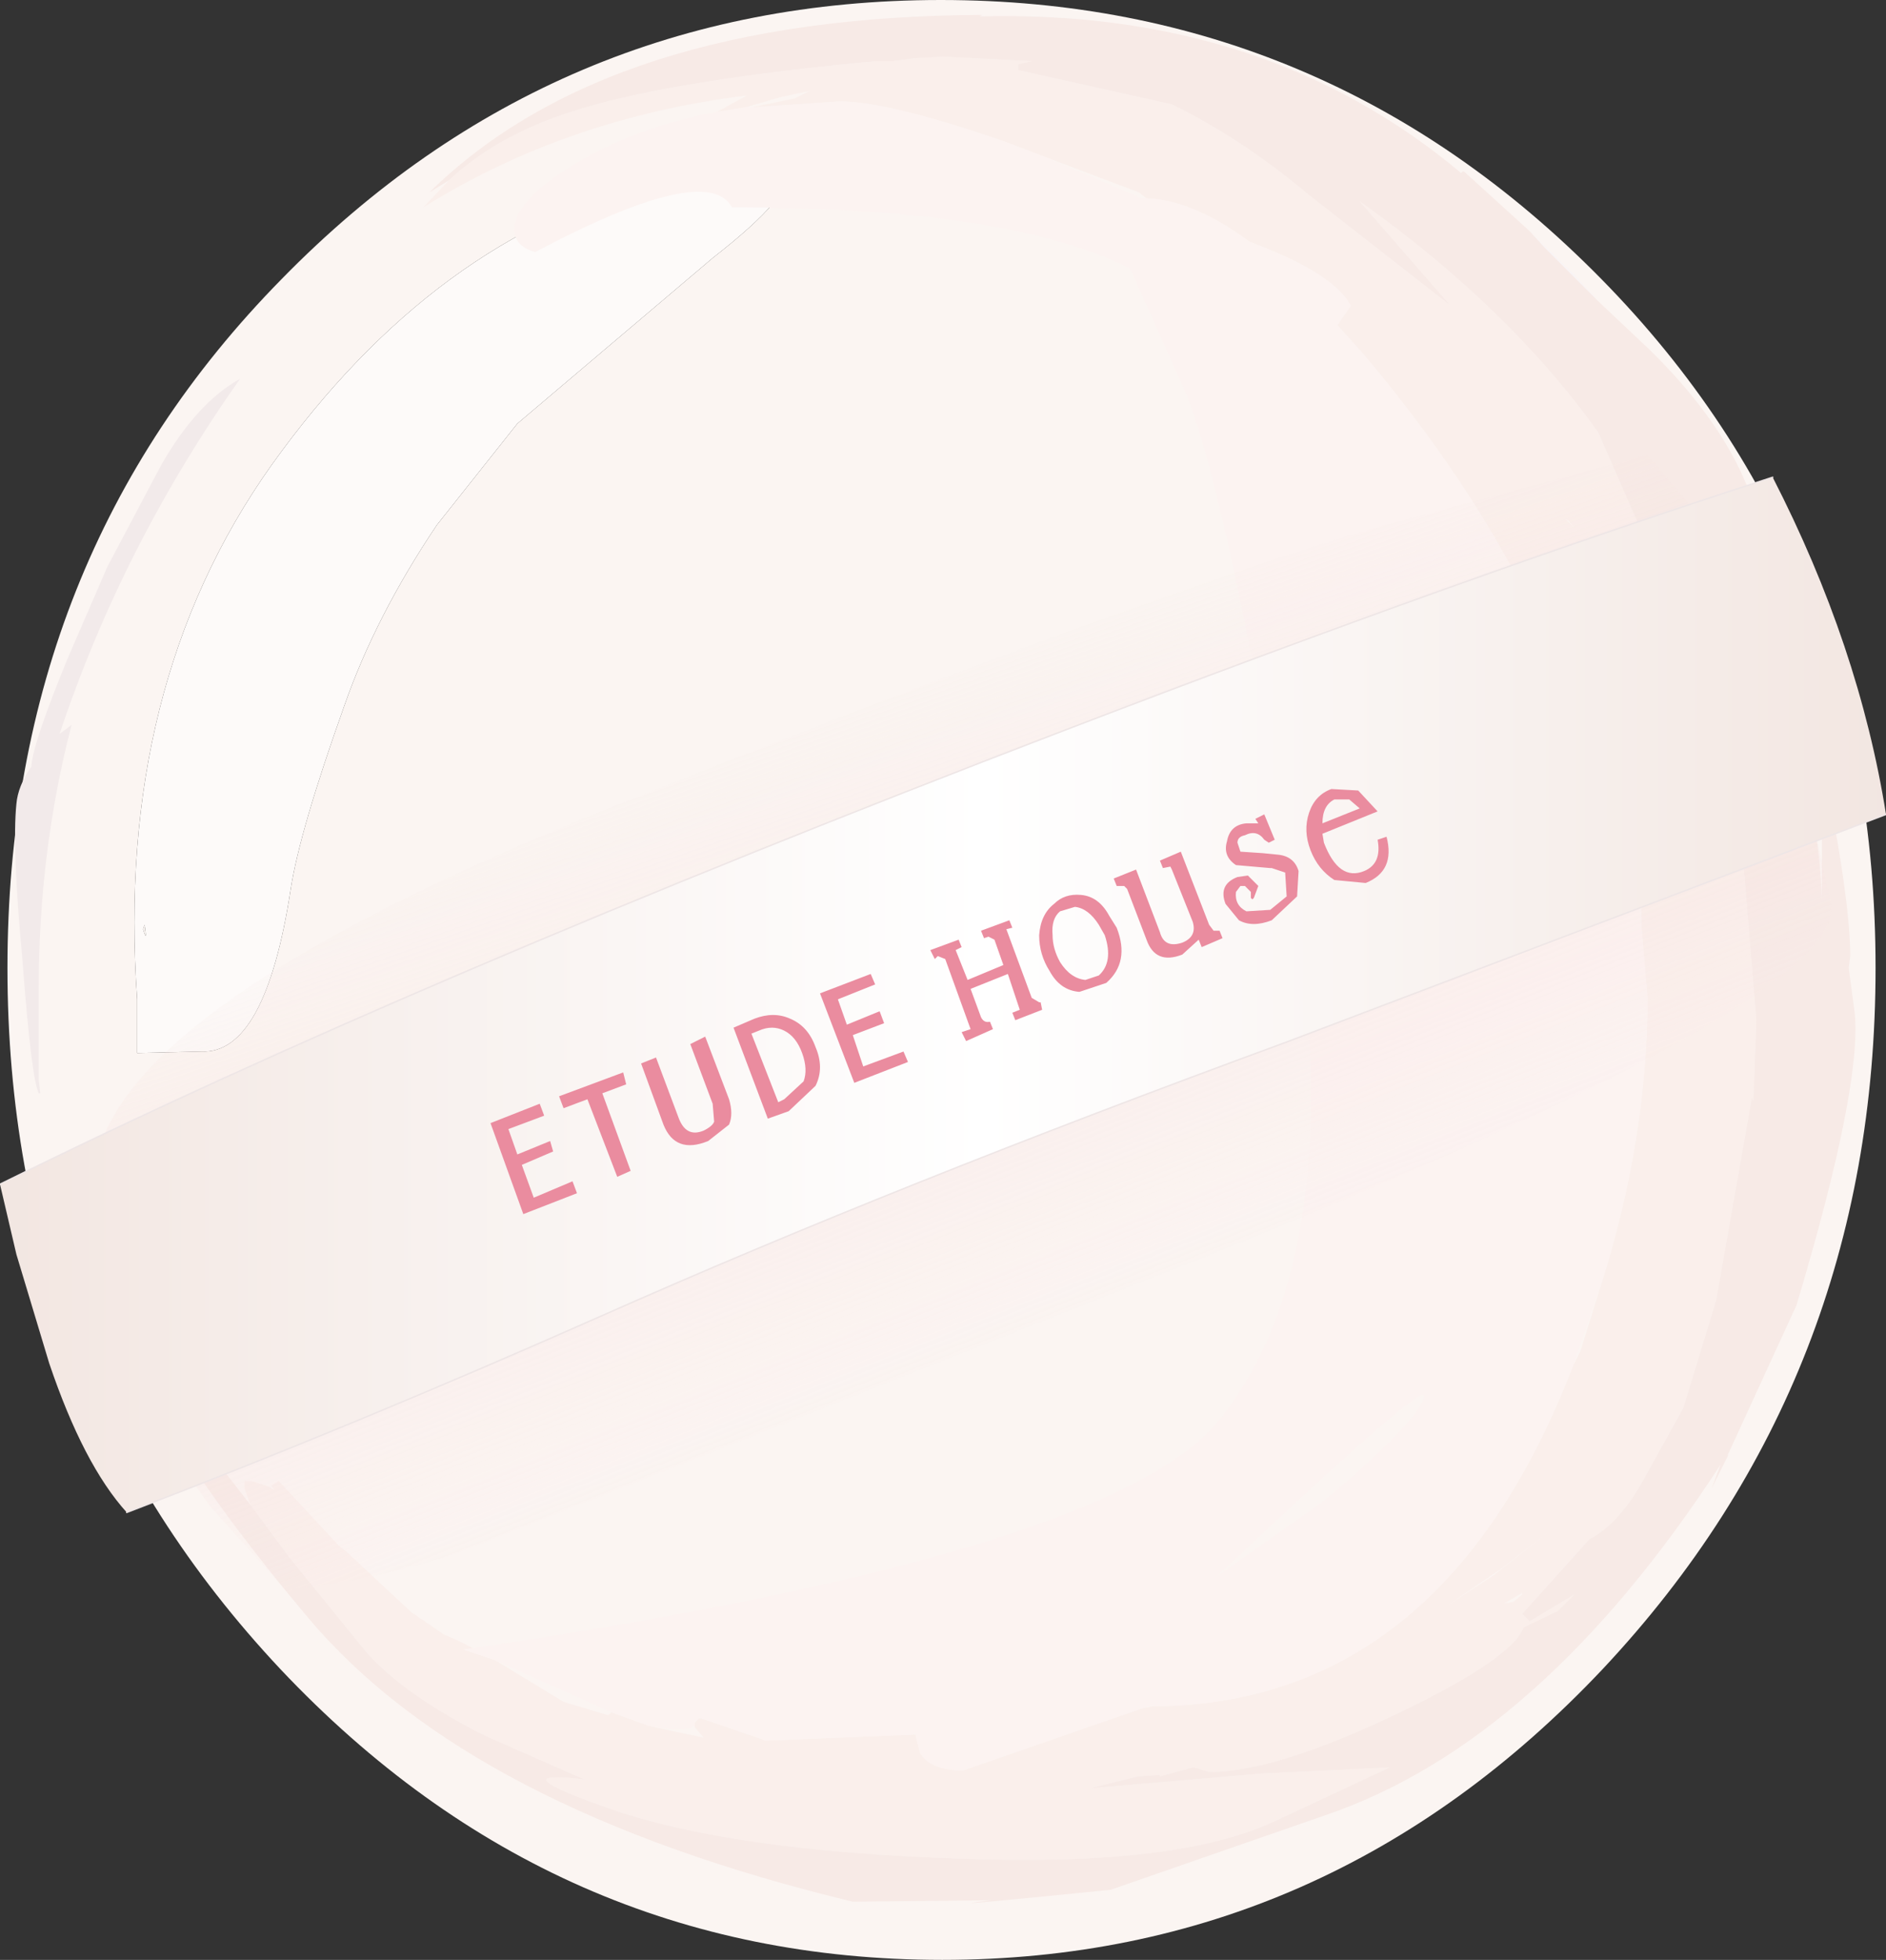
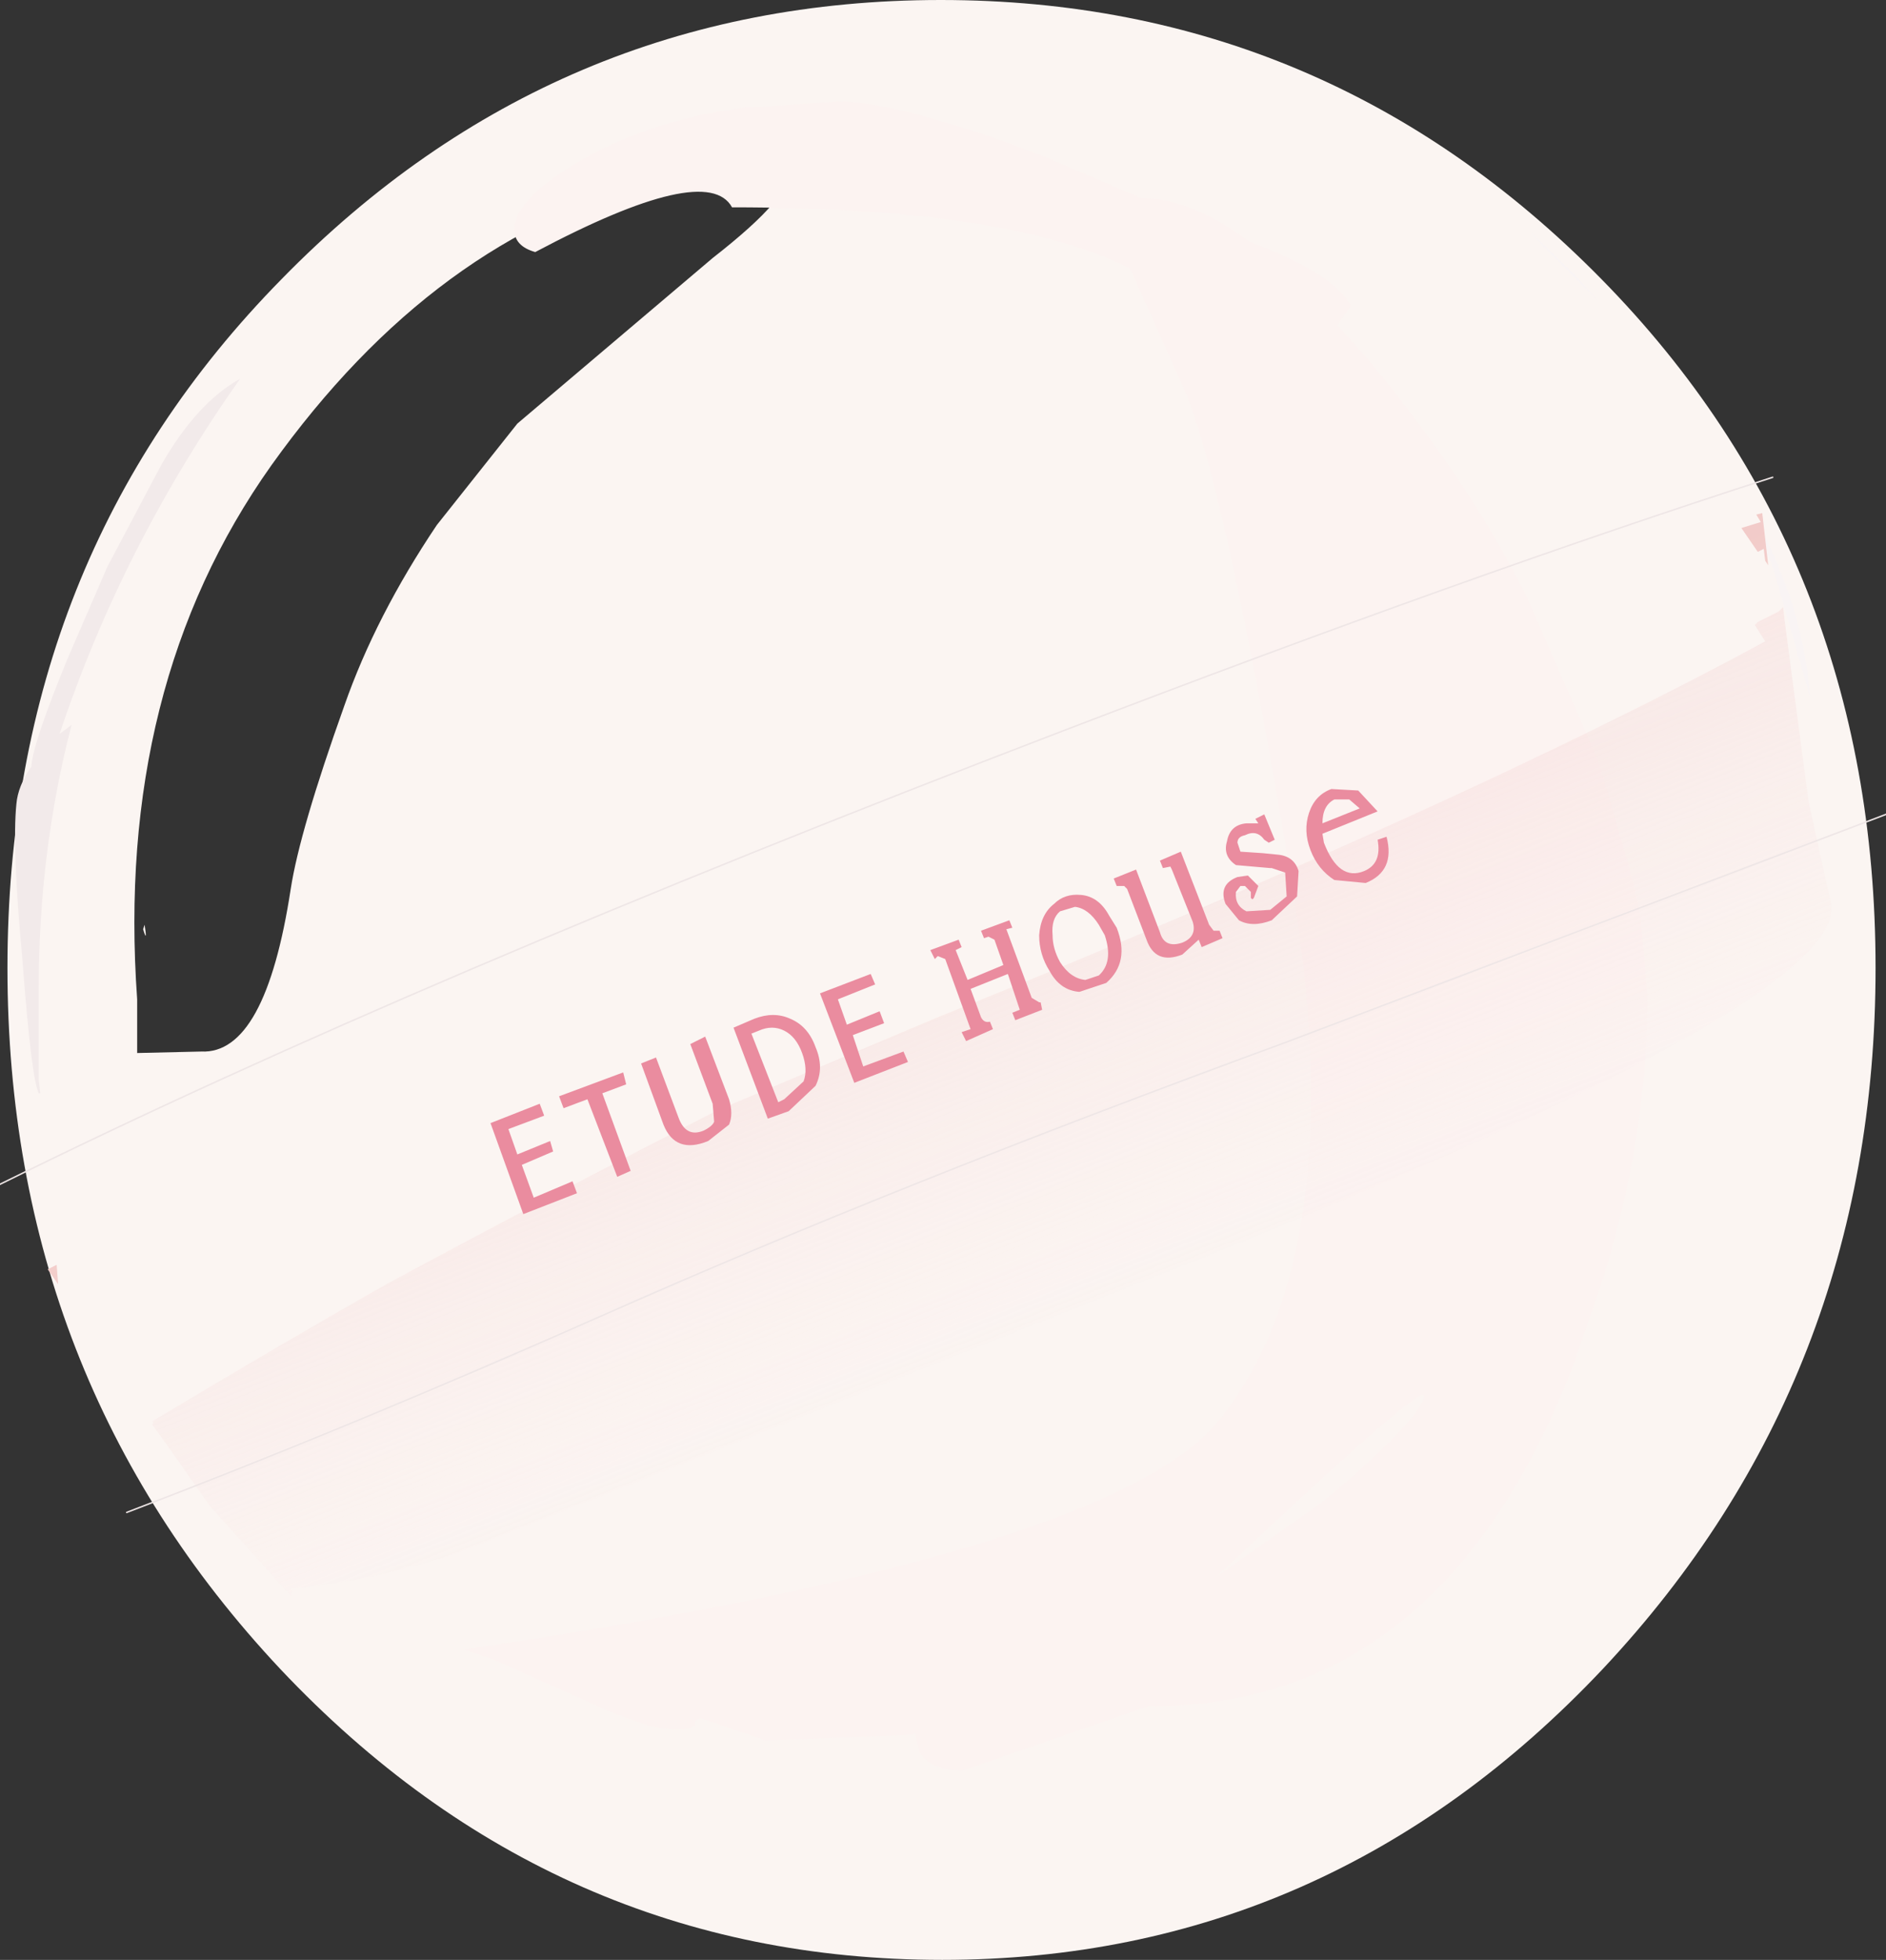
<svg xmlns="http://www.w3.org/2000/svg" height="65.7px" width="63.25px">
  <rect width="100%" height="100%" fill="#333333" stroke="none" />
  <g transform="matrix(1.0, 0.0, 0.0, 1.0, 29.65, 22.65)">
-     <path d="M-15.0 -5.05 Q-17.05 -2.0 -18.1 1.0 -19.6 5.2 -19.9 7.15 -20.75 12.7 -22.9 12.6 L-25.05 12.65 -25.05 10.85 Q-25.8 0.35 -20.55 -7.05 -15.05 -14.75 -7.55 -16.6 -0.05 -18.45 -5.75 -14.0 L-12.3 -8.45 -15.0 -5.05 M-24.8 8.35 L-24.85 8.5 Q-24.7 9.0 -24.8 8.35" fill="#fdfaf9" fill-rule="evenodd" stroke="none" />
    <path d="M-15.0 -5.05 L-12.3 -8.45 -5.75 -14.0 Q-0.05 -18.45 -7.55 -16.6 -15.05 -14.75 -20.55 -7.05 -25.8 0.35 -25.05 10.85 L-25.05 12.65 -22.9 12.6 Q-20.75 12.7 -19.9 7.15 -19.6 5.2 -18.1 1.0 -17.05 -2.0 -15.0 -5.05 M1.9 -22.65 Q14.85 -22.65 24.05 -13.3 33.25 -3.95 33.25 9.8 33.25 23.55 24.1 33.3 14.9 43.05 1.95 43.05 -11.05 43.05 -20.25 33.3 -29.4 23.55 -29.4 9.8 -29.4 -3.95 -20.2 -13.3 -11.05 -22.65 1.9 -22.65 M-24.8 8.35 Q-24.7 9.0 -24.85 8.5 L-24.8 8.35" fill="#fbf5f2" fill-rule="evenodd" stroke="none" />
    <path d="M-27.3 13.75 L-27.3 13.9 -27.3 13.95 -27.3 13.75" fill="#eccdc6" fill-rule="evenodd" stroke="none" />
    <path d="M-21.6 -9.95 Q-25.55 -4.35 -27.65 1.95 L-27.25 1.65 Q-28.35 5.9 -28.35 10.45 L-28.35 13.55 -28.3 14.0 -28.35 14.0 Q-28.6 13.5 -28.9 9.5 -29.25 5.75 -29.1 4.3 -29.05 3.7 -28.6 3.05 -28.55 2.25 -27.35 -0.65 L-26.05 -3.65 -24.25 -7.05 Q-23.05 -9.15 -21.6 -9.95" fill="#f2eaea" fill-rule="evenodd" stroke="none" />
    <path d="M31.05 0.7 L29.8 -3.65 29.5 -4.3 29.35 -5.05 Q30.85 -2.15 31.05 0.7 M23.95 -12.55 L22.9 -13.6 22.15 -14.35 21.65 -14.9 23.15 -13.45 23.95 -12.55" fill="#f9f4f4" fill-rule="evenodd" stroke="none" />
-     <path d="M-14.6 -16.6 Q-13.0 -18.1 -10.5 -18.9 -7.45 -19.9 -0.8 -20.55 L-0.25 -20.6 0.3 -20.6 1.05 -20.7 2.0 -20.75 4.95 -20.6 4.5 -20.5 4.5 -20.3 9.65 -19.15 Q12.0 -18.0 14.2 -16.15 L19.0 -12.4 15.95 -15.9 Q20.95 -12.35 23.95 -8.15 L25.35 -4.95 Q25.9 -3.0 26.9 -0.7 L28.55 3.05 29.25 11.55 29.15 14.25 29.1 14.15 27.9 20.95 26.8 24.55 25.55 26.8 Q24.7 28.4 23.65 28.95 L21.4 31.45 21.65 31.7 23.15 30.8 22.6 31.35 21.45 31.9 Q21.05 32.95 17.3 34.75 13.15 36.75 10.9 36.75 L10.4 36.6 10.35 36.6 9.6 36.8 9.25 36.9 9.25 36.85 8.5 36.9 6.9 37.3 12.7 36.8 16.95 36.6 13.1 38.4 Q9.8 39.95 2.4 39.65 -4.95 39.4 -9.0 38.05 -13.05 36.65 -10.05 37.0 L-13.35 35.55 Q-16.05 34.2 -17.35 32.75 L-19.95 29.55 -21.25 27.8 -21.45 27.25 -21.45 27.0 -21.2 27.0 -20.6 27.2 -20.45 27.3 -20.55 27.15 -20.3 27.0 -18.3 29.15 -18.05 29.35 -15.85 31.4 -14.75 32.15 Q-14.25 32.35 -13.8 32.6 L-14.1 32.65 -13.05 33.0 -10.75 34.4 -9.25 34.85 -9.15 34.75 -7.9 35.2 -7.7 35.25 -6.05 35.6 -6.35 35.25 -6.35 35.2 -6.35 35.1 Q-6.25 34.95 -6.15 34.95 L-4.1 35.65 -4.0 35.7 0.95 35.5 1.05 35.5 1.2 36.1 Q1.55 36.7 2.65 36.7 L8.7 34.6 8.75 34.6 9.0 34.55 Q18.5 34.5 22.9 23.65 L23.1 23.15 23.35 22.65 24.05 20.4 Q25.6 15.5 25.6 10.8 L25.4 8.4 25.4 7.4 25.3 7.7 24.95 6.3 25.15 5.85 25.45 5.1 25.45 2.7 25.3 2.55 25.0 2.6 24.0 1.7 23.95 1.7 24.05 2.5 23.95 2.85 21.55 -2.65 Q19.55 -6.65 16.1 -10.75 L15.2 -11.75 15.65 -12.4 Q15.1 -13.45 12.5 -14.45 L12.25 -14.55 Q10.35 -15.95 8.8 -16.0 L8.55 -16.2 5.5 -17.35 4.05 -17.9 Q0.15 -19.25 -1.5 -19.25 L-4.45 -19.05 -3.0 -19.35 -2.5 -19.6 -3.45 -19.4 -4.65 -19.05 -5.6 -18.9 -4.6 -19.45 Q-10.65 -18.7 -15.45 -15.7 L-14.6 -16.6 M22.95 -5.2 L22.85 -5.25 23.15 -4.95 22.95 -5.2 M20.75 29.9 L18.85 31.2 20.45 30.15 22.35 28.65 20.75 29.9 M21.4 30.75 L20.8 31.1 21.1 31.05 21.4 30.8 21.4 30.75" fill="#faefeb" fill-rule="evenodd" stroke="none" />
    <path d="M24.95 6.3 L25.3 7.7 25.4 8.4 25.6 10.8 Q25.6 15.5 24.05 20.4 L23.1 23.15 22.9 23.65 Q18.5 34.5 9.0 34.55 L8.85 34.55 8.7 34.6 2.65 36.7 Q1.55 36.7 1.2 36.1 L1.05 35.5 1.05 35.45 0.95 35.5 -4.0 35.7 -4.1 35.65 -6.15 34.95 Q-6.25 34.95 -6.35 35.1 L-6.35 35.2 Q-6.75 35.45 -7.9 35.2 L-9.15 34.75 -13.05 33.0 -14.1 32.65 -13.8 32.6 Q7.5 29.45 11.2 25.0 15.75 19.4 13.65 6.8 11.55 -5.8 10.15 -9.4 L8.25 -13.65 8.15 -13.7 Q4.05 -15.7 -5.1 -15.7 -5.95 -17.25 -11.7 -14.2 -12.4 -14.4 -12.4 -14.95 -12.4 -16.05 -9.85 -17.45 -8.0 -18.45 -5.6 -18.9 L-4.65 -19.05 -4.45 -19.05 -1.5 -19.25 Q0.15 -19.25 4.05 -17.9 L5.5 -17.35 8.65 -16.0 8.75 -16.0 8.8 -16.0 Q10.35 -15.95 12.25 -14.55 L12.5 -14.45 Q15.1 -13.45 15.65 -12.4 L15.2 -11.75 16.1 -10.75 Q19.55 -6.65 21.55 -2.65 L23.95 2.85 24.95 6.3 M15.65 26.9 Q18.1 24.7 18.1 24.15 18.1 23.65 11.15 30.2 L14.7 27.7 15.65 26.9" fill="#fcf3f1" fill-rule="evenodd" stroke="none" />
-     <path d="M29.35 -5.05 L29.5 -4.3 29.8 -3.65 31.05 0.7 31.4 2.55 Q32.4 7.4 32.4 9.4 L32.35 9.8 32.55 11.3 Q32.8 13.75 30.6 21.1 L28.35 26.0 28.3 26.1 28.3 26.15 27.75 27.25 28.05 26.45 Q22.0 35.75 14.8 38.2 L7.6 40.7 Q1.15 41.35 3.6 41.05 L-1.05 41.1 Q-13.9 38.0 -19.3 31.6 -24.7 25.2 -25.75 21.4 L-23.35 25.1 -21.25 27.8 -19.95 29.55 -17.35 32.75 Q-16.05 34.2 -13.35 35.55 L-10.05 37.0 Q-13.05 36.65 -9.0 38.05 -4.95 39.4 2.4 39.65 9.8 39.95 13.1 38.4 L16.95 36.6 12.7 36.8 6.9 37.3 8.5 36.9 9.25 36.85 9.25 36.9 9.6 36.8 10.35 36.6 10.4 36.6 10.9 36.75 Q13.15 36.75 17.3 34.75 21.05 32.95 21.45 31.9 L22.6 31.35 23.15 30.8 21.65 31.7 21.4 31.45 23.65 28.95 Q24.7 28.4 25.55 26.8 L26.8 24.55 27.9 20.95 29.1 14.15 29.15 14.25 29.25 11.55 28.55 3.05 26.9 -0.7 Q25.9 -3.0 25.35 -4.95 L23.95 -8.15 Q20.95 -12.35 15.95 -15.9 L19.0 -12.4 14.2 -16.15 Q12.0 -18.0 9.65 -19.15 L4.5 -20.3 4.5 -20.5 4.95 -20.6 2.0 -20.75 1.05 -20.7 0.3 -20.6 -0.25 -20.6 -0.8 -20.55 Q-7.45 -19.9 -10.5 -18.9 -13.0 -18.1 -14.6 -16.6 L-15.25 -16.2 Q-9.25 -22.1 3.3 -22.15 L3.2 -22.1 Q12.8 -22.35 19.35 -16.85 L19.4 -16.9 19.45 -16.9 21.65 -14.9 22.15 -14.35 22.9 -13.6 23.95 -12.55 25.7 -10.9 Q28.7 -7.95 29.35 -5.05 M30.55 2.65 L30.9 4.1 Q31.35 5.05 31.45 7.5 L31.45 4.75 31.15 3.4 30.6 2.4 30.55 2.65" fill="#f7eae6" fill-rule="evenodd" stroke="none" />
-     <path d="M27.95 -4.6 L28.2 -4.15 28.55 -3.7 28.9 -3.15 Q18.65 2.4 1.15 9.45 L-6.3 12.45 -17.5 17.95 -25.55 22.45 -25.15 23.0 -25.1 23.1 -25.15 23.1 -25.2 23.1 -25.8 23.4 -26.45 17.35 -26.5 16.95 Q-26.4 11.3 -9.0 4.35 8.45 -2.6 16.45 -4.95 L25.6 -7.4 27.6 -5.05 27.95 -4.6" fill="url(#gradient0)" fill-rule="evenodd" stroke="none" />
    <path d="M29.4 -5.15 L29.25 -5.4 29.45 -5.45 29.65 -3.7 29.55 -3.85 29.5 -4.25 29.3 -4.15 28.75 -4.95 29.4 -5.15 M-28.05 19.9 L-27.75 19.75 -27.7 20.4 -28.05 19.9" fill="url(#gradient1)" fill-rule="evenodd" stroke="none" />
    <path d="M30.15 -2.3 L30.2 -1.85 31.0 4.2 31.75 7.6 Q32.45 10.8 10.6 19.55 L-14.15 29.35 Q-17.05 30.35 -19.9 30.6 L-19.85 30.7 -19.9 30.85 -22.6 27.85 -24.15 25.65 -24.55 25.1 -24.5 25.05 -24.55 25.0 Q-20.05 22.3 -16.6 20.35 -10.75 17.2 -5.55 14.55 L1.8 11.45 Q19.3 4.4 29.55 -1.15 L29.2 -1.7 29.3 -1.8 30.0 -2.15 30.15 -2.3" fill="url(#gradient2)" fill-rule="evenodd" stroke="none" />
-     <path d="M29.8 -6.65 Q32.7 -1.0 33.6 4.65 L13.45 12.3 Q0.35 17.1 -9.45 21.45 -17.8 25.15 -25.4 28.05 -26.85 26.45 -28.0 23.05 L-29.1 19.4 -29.65 17.05 Q-15.8 10.2 6.0 1.85 19.7 -3.4 29.8 -6.65" fill="url(#gradient3)" fill-rule="evenodd" stroke="none" />
    <path d="M33.6 4.65 L13.45 12.3 Q0.35 17.1 -9.45 21.45 -17.8 25.15 -25.4 28.05 M-29.65 17.05 Q-15.8 10.2 6.0 1.85 19.7 -3.4 29.8 -6.65" fill="none" stroke="#eee6e6" stroke-linecap="round" stroke-linejoin="round" stroke-width="0.05" />
    <path d="M-11.55 14.35 L-11.4 14.75 -12.6 15.2 -12.3 16.05 -11.2 15.6 -11.1 15.95 -12.15 16.4 -11.75 17.5 -10.45 16.95 -10.3 17.35 -12.1 18.05 -13.2 15.0 -11.55 14.35 M7.2 10.05 Q7.7 9.6 7.4 8.7 L7.2 8.35 Q6.85 7.8 6.4 7.75 L5.9 7.9 Q5.6 8.15 5.65 8.7 5.65 9.15 5.9 9.6 6.25 10.15 6.75 10.2 L7.2 10.05 M7.55 8.05 L7.8 8.45 Q8.25 9.6 7.45 10.3 L6.55 10.6 Q5.9 10.55 5.55 9.9 5.2 9.35 5.2 8.7 5.25 8.0 5.7 7.65 6.05 7.3 6.6 7.35 7.2 7.4 7.55 8.05 M-0.45 10.0 L-0.3 10.35 -1.55 10.85 -1.25 11.7 -0.15 11.25 0.0 11.65 -1.05 12.05 -0.7 13.1 0.65 12.6 0.8 12.95 -1.0 13.65 -2.15 10.65 -0.45 10.0 M1.55 9.2 L2.5 8.85 2.6 9.1 2.4 9.2 2.8 10.2 4.0 9.7 3.7 8.85 3.5 8.75 3.35 8.8 3.25 8.55 4.2 8.2 4.3 8.45 4.1 8.5 4.95 10.8 5.2 10.95 5.25 10.95 5.3 11.2 4.4 11.55 4.3 11.3 4.55 11.2 4.15 10.0 2.9 10.5 3.25 11.45 Q3.35 11.65 3.55 11.6 L3.65 11.85 2.75 12.25 2.6 11.95 2.9 11.85 2.05 9.5 1.8 9.4 1.7 9.5 1.55 9.2 M-5.05 11.8 L-4.35 11.5 Q-3.7 11.25 -3.15 11.5 -2.55 11.75 -2.3 12.45 -2.0 13.15 -2.3 13.75 L-3.2 14.6 -3.9 14.85 -5.05 11.8 M-4.2 11.9 L-4.45 12.0 -3.55 14.3 -3.35 14.2 -2.7 13.6 Q-2.55 13.2 -2.75 12.65 -2.95 12.1 -3.35 11.9 -3.75 11.7 -4.2 11.9 M-8.75 13.3 L-8.65 13.7 -9.45 14.0 -8.5 16.6 -8.95 16.8 -9.95 14.2 -10.75 14.5 -10.9 14.1 -8.75 13.3 M-8.15 13.0 L-7.65 12.8 -6.9 14.8 Q-6.65 15.5 -6.05 15.25 -5.75 15.1 -5.7 14.95 L-5.75 14.35 -6.5 12.35 -6.0 12.1 -5.2 14.2 Q-5.05 14.7 -5.2 15.05 L-5.9 15.6 Q-7.0 16.05 -7.4 15.05 L-8.15 13.0 M10.9 8.35 L11.05 8.55 11.25 8.55 11.35 8.8 10.65 9.1 10.55 8.85 10.0 9.35 Q9.1 9.7 8.8 8.85 L8.15 7.15 8.05 7.05 7.8 7.05 7.7 6.8 8.45 6.5 9.25 8.6 Q9.4 9.15 10.0 8.95 10.5 8.75 10.35 8.25 L9.65 6.5 9.6 6.4 9.35 6.45 9.25 6.2 9.95 5.9 10.9 8.35 M12.15 4.95 L12.55 4.95 12.45 4.8 12.75 4.65 13.1 5.5 12.9 5.6 12.75 5.5 Q12.5 5.15 12.1 5.35 11.85 5.4 11.85 5.6 L11.95 5.9 12.7 5.95 13.2 6.0 Q13.75 6.05 13.9 6.55 L13.85 7.4 13.0 8.2 Q12.35 8.45 11.9 8.2 L11.45 7.65 Q11.2 7.0 11.85 6.75 L12.2 6.7 12.55 7.05 12.4 7.45 12.35 7.5 12.3 7.45 12.3 7.25 12.1 7.05 11.95 7.05 11.8 7.25 Q11.75 7.7 12.15 7.9 L12.95 7.85 13.5 7.4 13.45 6.6 13.0 6.45 12.95 6.45 11.8 6.35 Q11.35 6.05 11.5 5.55 11.6 5.0 12.15 4.95 M16.85 5.4 Q17.15 6.55 16.15 6.95 L15.1 6.85 Q14.55 6.5 14.3 5.85 14.05 5.2 14.25 4.6 14.45 4.0 15.0 3.8 L15.9 3.85 16.55 4.55 14.7 5.3 14.75 5.6 Q15.25 6.9 16.1 6.55 16.7 6.3 16.55 5.5 L16.85 5.4 M15.95 4.45 L15.6 4.15 15.1 4.15 Q14.7 4.35 14.7 4.95 L15.95 4.45" fill="#ea8c9f" fill-rule="evenodd" stroke="none" />
  </g>
  <defs>
    <linearGradient gradientTransform="matrix(-0.008, -0.024, 0.02, -0.007, 4.7, 17.8)" gradientUnits="userSpaceOnUse" id="gradient0" spreadMethod="pad" x1="-819.2" x2="819.2">
      <stop offset="0.0" stop-color="#eca4a4" />
      <stop offset="1.0" stop-color="#f7eae6" stop-opacity="0.0" />
    </linearGradient>
    <linearGradient gradientTransform="matrix(0.011, 0.03, -0.02, 0.008, -0.6, 3.7)" gradientUnits="userSpaceOnUse" id="gradient1" spreadMethod="pad" x1="-819.2" x2="819.2">
      <stop offset="0.0" stop-color="#eca4a4" />
      <stop offset="1.0" stop-color="#f7eae6" />
    </linearGradient>
    <linearGradient gradientTransform="matrix(0.01, 0.026, -0.02, 0.008, -0.2, 4.45)" gradientUnits="userSpaceOnUse" id="gradient2" spreadMethod="pad" x1="-819.2" x2="819.2">
      <stop offset="0.0" stop-color="#eca4a4" />
      <stop offset="1.0" stop-color="#fbf3f2" stop-opacity="0.0" />
    </linearGradient>
    <linearGradient gradientTransform="matrix(0.039, 0.0, 0.0, 0.021, 1.95, 10.7)" gradientUnits="userSpaceOnUse" id="gradient3" spreadMethod="pad" x1="-819.2" x2="819.2">
      <stop offset="0.0" stop-color="#f2e6e1" />
      <stop offset="0.522" stop-color="#ffffff" />
      <stop offset="1.0" stop-color="#f2e6e1" />
    </linearGradient>
  </defs>
</svg>